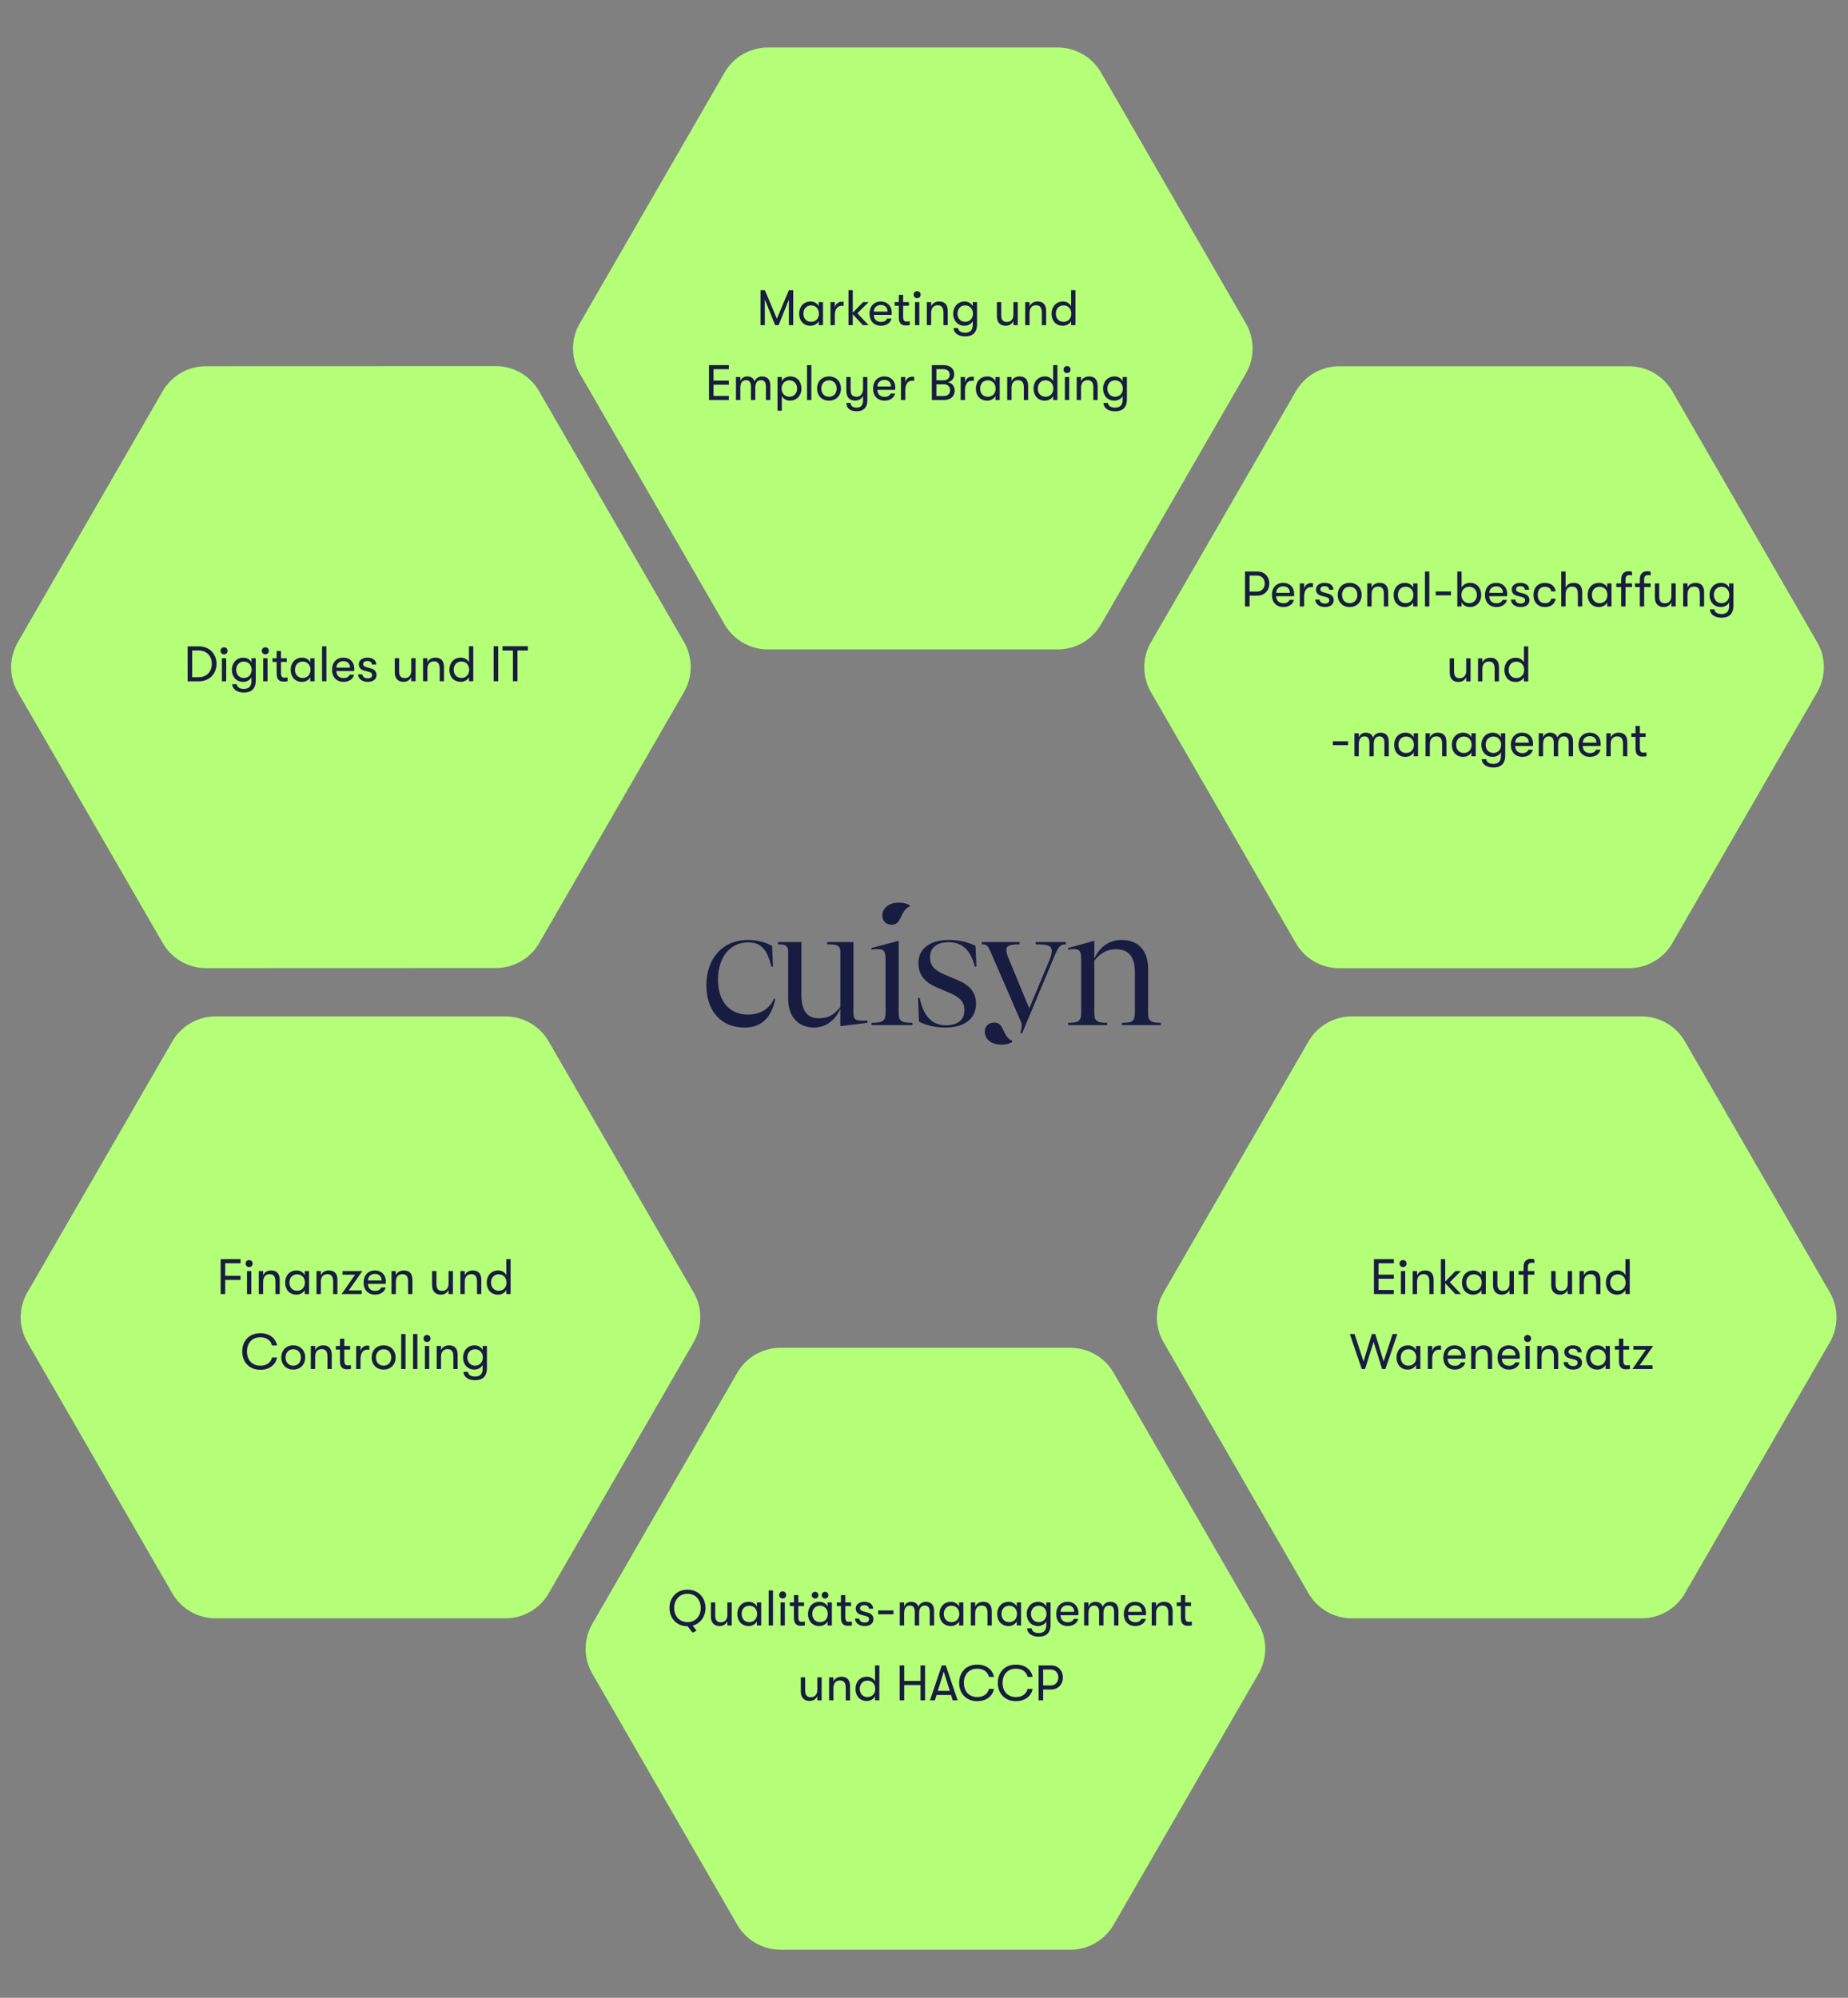
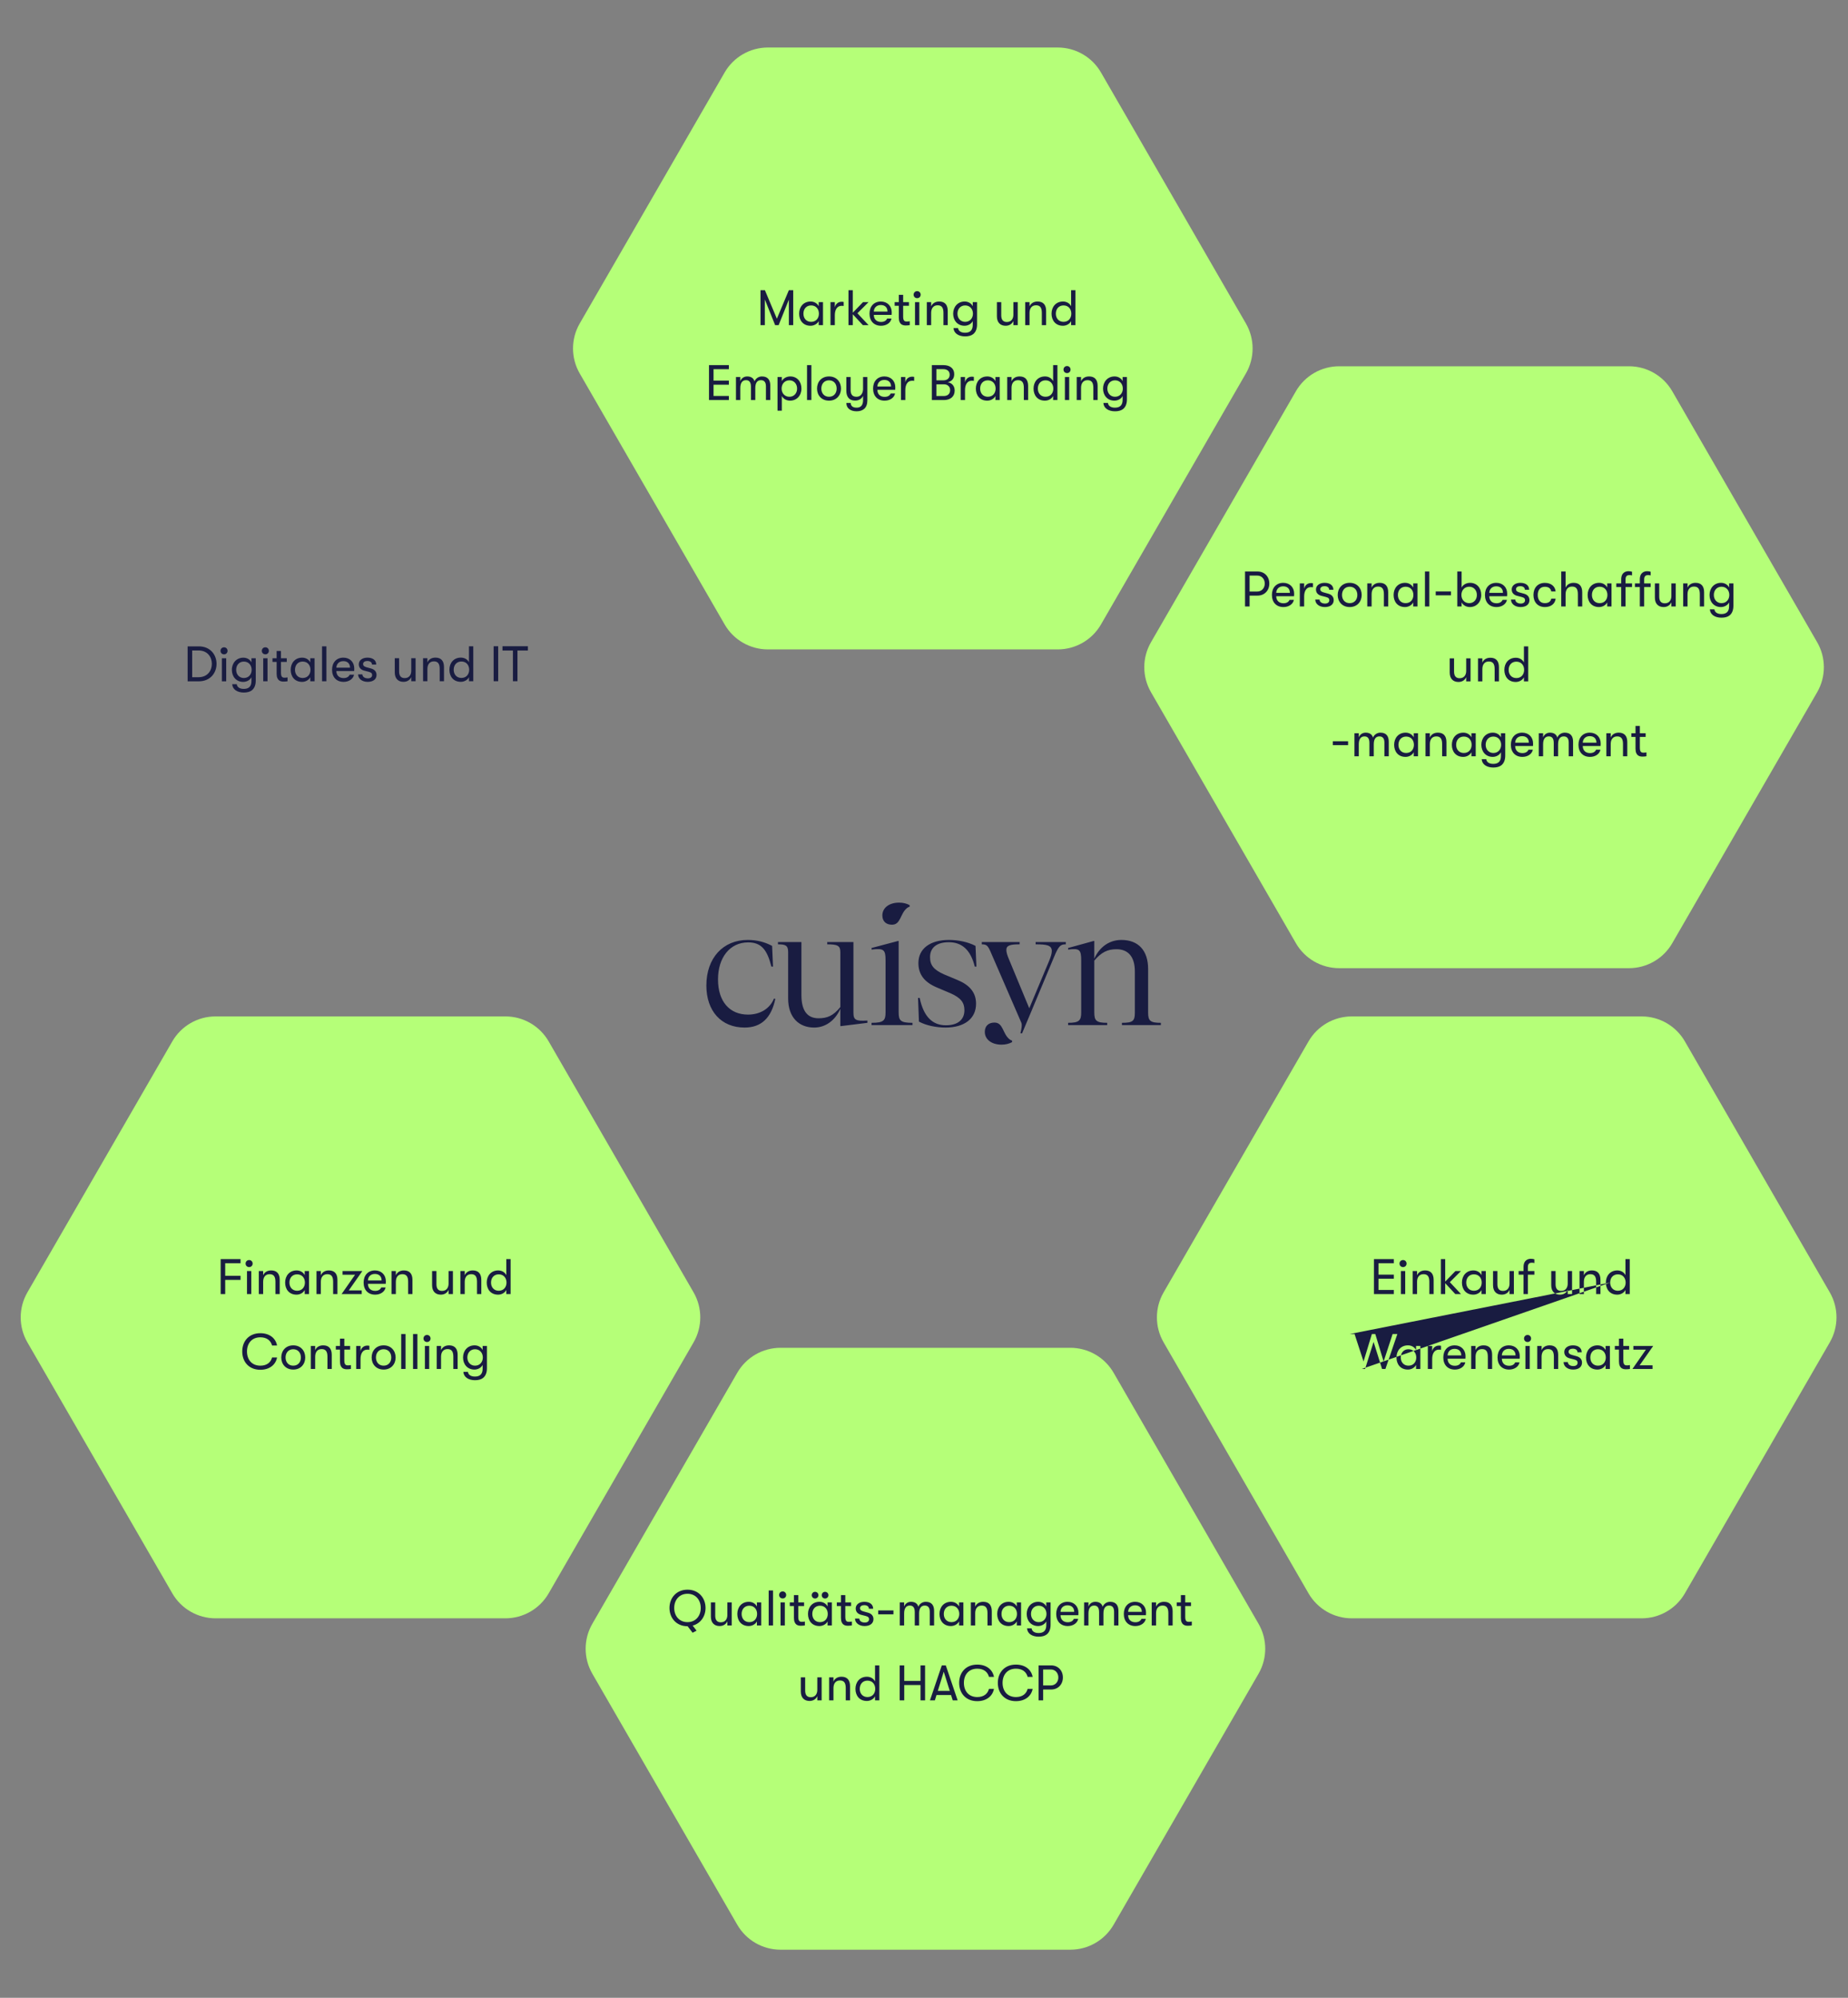
<svg xmlns="http://www.w3.org/2000/svg" width="740" height="800" viewBox="0 0 740 800" fill="none">
  <rect x="0" y="0" width="740" height="800" fill="#808080" stroke="none" />
  <path d="M652.304 146.672C659.45 146.672 666.052 150.484 669.625 156.672L727.657 257.186C731.229 263.374 731.229 270.998 727.657 277.186L669.625 377.7C666.052 383.888 659.45 387.7 652.304 387.7L536.241 387.7C529.096 387.7 522.493 383.888 518.92 377.7L460.889 277.186C457.316 270.998 457.316 263.374 460.889 257.186L518.92 156.672C522.493 150.484 529.096 146.672 536.241 146.672L652.304 146.672Z" fill="#B5FF78" />
  <path d="M498.555 242.85V228.85H503.575C506.315 228.85 508.275 230.87 508.275 233.69C508.275 236.49 506.315 238.51 503.575 238.51H500.375V242.85H498.555ZM500.375 236.87H503.475C505.195 236.87 506.455 235.53 506.455 233.69C506.455 231.83 505.195 230.49 503.475 230.49H500.375V236.87ZM513.937 243.09C511.097 243.09 509.317 241.21 509.317 238.23C509.317 235.31 511.117 233.39 513.857 233.39C516.457 233.39 518.217 235.19 518.217 237.73C518.217 238.07 518.217 238.33 518.177 238.75H511.037C511.077 240.53 512.177 241.57 513.937 241.57C515.157 241.57 515.997 241.09 516.377 240.21H518.117C517.797 241.91 516.097 243.09 513.937 243.09ZM511.037 237.41H516.517C516.517 235.79 515.517 234.79 513.837 234.79C512.157 234.79 511.117 235.85 511.037 237.41ZM520.486 242.85V233.63H522.226V235.73C522.586 234.17 523.766 233.49 524.926 233.49C525.246 233.49 525.546 233.51 525.766 233.57V235.17C525.466 235.11 525.226 235.11 524.906 235.11C523.086 235.11 522.226 236.77 522.226 238.83V242.85H520.486ZM530.5 243.09C528.24 243.09 526.68 241.79 526.68 240.09H528.4C528.4 240.99 529.24 241.69 530.6 241.69C531.62 241.69 532.3 241.19 532.3 240.37C532.3 239.75 532.02 239.33 530.92 239.05L529.04 238.57C527.68 238.19 526.96 237.31 526.96 236.03C526.96 234.47 528.4 233.39 530.4 233.39C532.6 233.39 533.94 234.45 533.94 236.17H532.24C532.24 235.29 531.54 234.73 530.34 234.73C529.38 234.73 528.68 235.19 528.68 235.95C528.68 236.53 529.02 236.95 530.02 237.23L531.92 237.75C533.28 238.13 534.06 239.03 534.06 240.31C534.06 242.07 532.68 243.09 530.5 243.09ZM540.464 243.09C537.464 243.09 535.664 240.93 535.664 238.25C535.664 235.55 537.464 233.39 540.464 233.39C543.444 233.39 545.264 235.55 545.264 238.25C545.264 240.93 543.444 243.09 540.464 243.09ZM537.384 238.25C537.384 240.09 538.524 241.53 540.464 241.53C542.404 241.53 543.524 240.09 543.524 238.25C543.524 236.39 542.404 234.95 540.464 234.95C538.524 234.95 537.384 236.39 537.384 238.25ZM547.498 242.85V233.63H549.238V235.33C549.738 234.15 550.858 233.39 552.458 233.39C554.718 233.39 555.878 234.71 555.878 237.17V242.85H554.158V237.93C554.158 235.87 553.478 234.89 551.838 234.89C550.118 234.89 549.238 236.11 549.238 237.97V242.85H547.498ZM562.607 243.09C559.667 243.09 558.047 240.97 558.047 238.25C558.047 235.53 559.787 233.39 562.647 233.39C564.107 233.39 565.307 234.13 565.887 235.27V233.63H567.607V242.85H565.887V241.23C565.307 242.37 563.987 243.09 562.607 243.09ZM559.767 238.25C559.767 240.13 560.947 241.53 562.847 241.53C564.867 241.53 565.967 240.03 565.967 238.25C565.967 236.47 564.867 234.95 562.847 234.95C560.947 234.95 559.767 236.35 559.767 238.25ZM570.603 242.85V228.85H572.343V242.85H570.603ZM574.91 238.39V236.83H581.01V238.39H574.91ZM588.673 233.39C591.313 233.39 593.133 235.37 593.133 238.25C593.133 241.07 591.233 243.09 588.573 243.09C587.153 243.09 585.873 242.37 585.273 241.23V242.85H583.553V228.85H585.273V235.27C585.873 234.11 587.193 233.39 588.673 233.39ZM585.193 238.25C585.193 240.17 586.493 241.53 588.333 241.53C590.113 241.53 591.393 240.17 591.393 238.25C591.393 236.33 590.113 234.95 588.333 234.95C586.493 234.95 585.193 236.31 585.193 238.25ZM599.249 243.09C596.409 243.09 594.629 241.21 594.629 238.23C594.629 235.31 596.429 233.39 599.169 233.39C601.769 233.39 603.529 235.19 603.529 237.73C603.529 238.07 603.529 238.33 603.489 238.75H596.349C596.389 240.53 597.489 241.57 599.249 241.57C600.469 241.57 601.309 241.09 601.689 240.21H603.429C603.109 241.91 601.409 243.09 599.249 243.09ZM596.349 237.41H601.829C601.829 235.79 600.829 234.79 599.149 234.79C597.469 234.79 596.429 235.85 596.349 237.41ZM608.879 243.09C606.619 243.09 605.059 241.79 605.059 240.09H606.779C606.779 240.99 607.619 241.69 608.979 241.69C609.999 241.69 610.679 241.19 610.679 240.37C610.679 239.75 610.399 239.33 609.299 239.05L607.419 238.57C606.059 238.19 605.339 237.31 605.339 236.03C605.339 234.47 606.779 233.39 608.779 233.39C610.979 233.39 612.319 234.45 612.319 236.17H610.619C610.619 235.29 609.919 234.73 608.719 234.73C607.759 234.73 607.059 235.19 607.059 235.95C607.059 236.53 607.399 236.95 608.399 237.23L610.299 237.75C611.659 238.13 612.439 239.03 612.439 240.31C612.439 242.07 611.059 243.09 608.879 243.09ZM618.623 243.09C615.783 243.09 614.043 241.11 614.043 238.25C614.043 235.39 615.783 233.41 618.623 233.41C621.103 233.41 622.703 234.77 622.923 236.83H621.183C620.943 235.61 620.063 234.97 618.603 234.97C616.843 234.97 615.763 236.19 615.763 238.25C615.763 240.29 616.843 241.53 618.603 241.53C620.063 241.53 620.943 240.89 621.183 239.73H622.923C622.703 241.75 621.103 243.09 618.623 243.09ZM630.134 233.39C632.414 233.39 633.574 234.71 633.574 237.17V242.85H631.834V237.93C631.834 235.87 631.174 234.89 629.514 234.89C627.794 234.89 626.914 236.11 626.914 237.97V242.85H625.174V228.85H626.914V235.33C627.414 234.15 628.534 233.39 630.134 233.39ZM640.302 243.09C637.362 243.09 635.742 240.97 635.742 238.25C635.742 235.53 637.482 233.39 640.342 233.39C641.802 233.39 643.002 234.13 643.582 235.27V233.63H645.302V242.85H643.582V241.23C643.002 242.37 641.682 243.09 640.302 243.09ZM637.462 238.25C637.462 240.13 638.642 241.53 640.542 241.53C642.562 241.53 643.662 240.03 643.662 238.25C643.662 236.47 642.562 234.95 640.542 234.95C638.642 234.95 637.462 236.35 637.462 238.25ZM649.179 232.03C649.179 229.15 651.119 228.73 652.119 228.73C652.719 228.73 653.219 228.83 653.519 228.95V230.43C653.219 230.35 652.919 230.29 652.559 230.29C651.859 230.29 650.919 230.43 650.919 231.99V233.63H653.519V235.09H650.919V242.85H649.179V235.09H647.219V233.63H649.179V232.03ZM654.679 235.09V233.63H656.639V232.03C656.639 229.15 658.579 228.73 659.579 228.73C660.179 228.73 660.679 228.83 660.979 228.95V230.43C660.679 230.35 660.379 230.29 660.019 230.29C659.319 230.29 658.379 230.43 658.379 231.99V233.63H660.979V235.09H658.379V242.85H656.639V235.09H654.679ZM666.171 243.09C664.111 243.09 662.671 241.85 662.671 239.31V233.63H664.411V238.91C664.411 240.53 665.011 241.59 666.651 241.59C668.551 241.59 669.271 240.15 669.271 238.67V233.63H671.011V242.85H669.271V241.17C668.771 242.31 667.691 243.09 666.171 243.09ZM674.002 242.85V233.63H675.742V235.33C676.242 234.15 677.362 233.39 678.962 233.39C681.222 233.39 682.382 234.71 682.382 237.17V242.85H680.662V237.93C680.662 235.87 679.982 234.89 678.342 234.89C676.622 234.89 675.742 236.11 675.742 237.97V242.85H674.002ZM692.391 233.63H694.111V242.61C694.111 244.37 693.551 245.69 692.511 246.49C691.731 247.07 690.651 247.35 689.331 247.35C688.071 247.35 686.891 247.05 686.051 246.45C685.231 245.87 684.731 245.01 684.691 244.01H686.511C686.631 245.09 687.551 245.89 689.311 245.89C691.311 245.89 692.391 244.93 692.391 242.73V241.23C691.811 242.39 690.451 243.09 689.111 243.09C686.291 243.09 684.551 240.97 684.551 238.25C684.551 235.51 686.411 233.39 689.151 233.39C690.571 233.39 691.811 234.09 692.391 235.27V233.63ZM686.271 238.25C686.271 240.13 687.531 241.53 689.351 241.53C691.291 241.53 692.471 240.05 692.471 238.25C692.471 236.43 691.291 234.95 689.351 234.95C687.511 234.95 686.271 236.35 686.271 238.25ZM584.013 273.09C581.953 273.09 580.513 271.85 580.513 269.31V263.63H582.253V268.91C582.253 270.53 582.853 271.59 584.493 271.59C586.393 271.59 587.113 270.15 587.113 268.67V263.63H588.853V272.85H587.113V271.17C586.613 272.31 585.533 273.09 584.013 273.09ZM591.844 272.85V263.63H593.584V265.33C594.084 264.15 595.204 263.39 596.804 263.39C599.064 263.39 600.224 264.71 600.224 267.17V272.85H598.504V267.93C598.504 265.87 597.824 264.89 596.184 264.89C594.464 264.89 593.584 266.11 593.584 267.97V272.85H591.844ZM610.233 258.85H611.953V272.85H610.233V271.23C609.653 272.37 608.333 273.09 606.953 273.09C604.013 273.09 602.393 270.97 602.393 268.25C602.393 265.53 604.133 263.39 606.993 263.39C608.453 263.39 609.653 264.13 610.233 265.27V258.85ZM604.113 268.25C604.113 270.13 605.293 271.53 607.193 271.53C609.213 271.53 610.313 270.03 610.313 268.25C610.313 266.47 609.213 264.95 607.193 264.95C605.293 264.95 604.113 266.35 604.113 268.25ZM533.718 298.39V296.83H539.818V298.39H533.718ZM542.361 302.85V293.63H544.101V295.31C544.441 294.31 545.381 293.39 546.861 293.39C548.481 293.39 549.461 294.15 549.801 295.37C550.201 294.27 551.341 293.39 552.781 293.39C555.261 293.39 556.101 294.99 556.101 297.01V302.85H554.361V297.35C554.361 295.61 553.601 294.89 552.361 294.89C551.001 294.89 550.101 295.81 550.101 298.05V302.85H548.361V297.49C548.361 295.49 547.501 294.89 546.381 294.89C544.961 294.89 544.101 295.89 544.101 298.05V302.85H542.361ZM562.822 303.09C559.882 303.09 558.262 300.97 558.262 298.25C558.262 295.53 560.002 293.39 562.862 293.39C564.322 293.39 565.522 294.13 566.102 295.27V293.63H567.822V302.85H566.102V301.23C565.522 302.37 564.202 303.09 562.822 303.09ZM559.982 298.25C559.982 300.13 561.162 301.53 563.062 301.53C565.082 301.53 566.182 300.03 566.182 298.25C566.182 296.47 565.082 294.95 563.062 294.95C561.162 294.95 559.982 296.35 559.982 298.25ZM570.818 302.85V293.63H572.558V295.33C573.058 294.15 574.178 293.39 575.778 293.39C578.038 293.39 579.198 294.71 579.198 297.17V302.85H577.478V297.93C577.478 295.87 576.798 294.89 575.158 294.89C573.438 294.89 572.558 296.11 572.558 297.97V302.85H570.818ZM585.927 303.09C582.987 303.09 581.367 300.97 581.367 298.25C581.367 295.53 583.107 293.39 585.967 293.39C587.427 293.39 588.627 294.13 589.207 295.27V293.63H590.927V302.85H589.207V301.23C588.627 302.37 587.307 303.09 585.927 303.09ZM583.087 298.25C583.087 300.13 584.267 301.53 586.167 301.53C588.187 301.53 589.287 300.03 589.287 298.25C589.287 296.47 588.187 294.95 586.167 294.95C584.267 294.95 583.087 296.35 583.087 298.25ZM601.024 293.63H602.744V302.61C602.744 304.37 602.184 305.69 601.144 306.49C600.364 307.07 599.284 307.35 597.964 307.35C596.704 307.35 595.524 307.05 594.684 306.45C593.864 305.87 593.364 305.01 593.324 304.01H595.144C595.264 305.09 596.184 305.89 597.944 305.89C599.944 305.89 601.024 304.93 601.024 302.73V301.23C600.444 302.39 599.084 303.09 597.744 303.09C594.924 303.09 593.184 300.97 593.184 298.25C593.184 295.51 595.044 293.39 597.784 293.39C599.204 293.39 600.444 294.09 601.024 295.27V293.63ZM594.904 298.25C594.904 300.13 596.164 301.53 597.984 301.53C599.924 301.53 601.104 300.05 601.104 298.25C601.104 296.43 599.924 294.95 597.984 294.95C596.144 294.95 594.904 296.35 594.904 298.25ZM609.62 303.09C606.78 303.09 605 301.21 605 298.23C605 295.31 606.8 293.39 609.54 293.39C612.14 293.39 613.9 295.19 613.9 297.73C613.9 298.07 613.9 298.33 613.86 298.75H606.72C606.76 300.53 607.86 301.57 609.62 301.57C610.84 301.57 611.68 301.09 612.06 300.21H613.8C613.48 301.91 611.78 303.09 609.62 303.09ZM606.72 297.41H612.2C612.2 295.79 611.2 294.79 609.52 294.79C607.84 294.79 606.8 295.85 606.72 297.41ZM616.17 302.85V293.63H617.91V295.31C618.25 294.31 619.19 293.39 620.67 293.39C622.29 293.39 623.27 294.15 623.61 295.37C624.01 294.27 625.15 293.39 626.59 293.39C629.07 293.39 629.91 294.99 629.91 297.01V302.85H628.17V297.35C628.17 295.61 627.41 294.89 626.17 294.89C624.81 294.89 623.91 295.81 623.91 298.05V302.85H622.17V297.49C622.17 295.49 621.31 294.89 620.19 294.89C618.77 294.89 617.91 295.89 617.91 298.05V302.85H616.17ZM636.69 303.09C633.85 303.09 632.07 301.21 632.07 298.23C632.07 295.31 633.87 293.39 636.61 293.39C639.21 293.39 640.97 295.19 640.97 297.73C640.97 298.07 640.97 298.33 640.93 298.75H633.79C633.83 300.53 634.93 301.57 636.69 301.57C637.91 301.57 638.75 301.09 639.13 300.21H640.87C640.55 301.91 638.85 303.09 636.69 303.09ZM633.79 297.41H639.27C639.27 295.79 638.27 294.79 636.59 294.79C634.91 294.79 633.87 295.85 633.79 297.41ZM643.24 302.85V293.63H644.98V295.33C645.48 294.15 646.6 293.39 648.2 293.39C650.46 293.39 651.62 294.71 651.62 297.17V302.85H649.9V297.93C649.9 295.87 649.22 294.89 647.58 294.89C645.86 294.89 644.98 296.11 644.98 297.97V302.85H643.24ZM657.735 302.97C656.655 302.97 654.915 302.77 654.915 299.79V295.09H653.255V293.63H654.915V290.71H656.655V293.63H658.975V295.09H656.655V299.41C656.655 301.17 657.255 301.41 658.135 301.41C658.475 301.41 659.035 301.35 659.295 301.29V302.83C658.955 302.91 658.335 302.97 657.735 302.97Z" fill="#191C41" />
  <path d="M202.383 407.019C209.528 407.019 216.13 410.831 219.703 417.019L277.735 517.533C281.307 523.721 281.307 531.345 277.735 537.533L219.703 638.047C216.13 644.235 209.528 648.047 202.383 648.047L86.319 648.047C79.174 648.047 72.571 644.235 68.998 638.047L10.967 537.533C7.394 531.345 7.394 523.721 10.967 517.533L68.998 417.019C72.571 410.831 79.174 407.019 86.319 407.019L202.383 407.019Z" fill="#B5FF78" />
  <path d="M88.36 518.197V504.197H96.32V505.837H90.18V510.897H96.32V512.537H90.18V518.197H88.36ZM98.904 518.197V508.977H100.624V518.197H98.904ZM98.344 505.997C98.344 505.217 98.924 504.577 99.764 504.577C100.584 504.577 101.164 505.217 101.164 505.997C101.164 506.777 100.584 507.397 99.764 507.397C98.924 507.397 98.344 506.777 98.344 505.997ZM103.631 518.197V508.977H105.371V510.677C105.871 509.497 106.991 508.737 108.591 508.737C110.851 508.737 112.011 510.057 112.011 512.517V518.197H110.291V513.277C110.291 511.217 109.611 510.237 107.971 510.237C106.251 510.237 105.371 511.457 105.371 513.317V518.197H103.631ZM118.74 518.437C115.8 518.437 114.18 516.317 114.18 513.597C114.18 510.877 115.92 508.737 118.78 508.737C120.24 508.737 121.44 509.477 122.02 510.617V508.977H123.74V518.197H122.02V516.577C121.44 517.717 120.12 518.437 118.74 518.437ZM115.9 513.597C115.9 515.477 117.08 516.877 118.98 516.877C121 516.877 122.1 515.377 122.1 513.597C122.1 511.817 121 510.297 118.98 510.297C117.08 510.297 115.9 511.697 115.9 513.597ZM126.736 518.197V508.977H128.476V510.677C128.976 509.497 130.096 508.737 131.696 508.737C133.956 508.737 135.116 510.057 135.116 512.517V518.197H133.396V513.277C133.396 511.217 132.716 510.237 131.076 510.237C129.356 510.237 128.476 511.457 128.476 513.317V518.197H126.736ZM136.785 518.197L142.185 510.457H137.165V508.977H145.105L139.665 516.737H144.845V518.197H136.785ZM150.226 518.437C147.386 518.437 145.606 516.557 145.606 513.577C145.606 510.657 147.406 508.737 150.146 508.737C152.746 508.737 154.506 510.537 154.506 513.077C154.506 513.417 154.506 513.677 154.466 514.097H147.326C147.366 515.877 148.466 516.917 150.226 516.917C151.446 516.917 152.286 516.437 152.666 515.557H154.406C154.086 517.257 152.386 518.437 150.226 518.437ZM147.326 512.757H152.806C152.806 511.137 151.806 510.137 150.126 510.137C148.446 510.137 147.406 511.197 147.326 512.757ZM156.775 518.197V508.977H158.515V510.677C159.015 509.497 160.135 508.737 161.735 508.737C163.995 508.737 165.155 510.057 165.155 512.517V518.197H163.435V513.277C163.435 511.217 162.755 510.237 161.115 510.237C159.395 510.237 158.515 511.457 158.515 513.317V518.197H156.775ZM176.523 518.437C174.463 518.437 173.023 517.197 173.023 514.657V508.977H174.763V514.257C174.763 515.877 175.363 516.937 177.003 516.937C178.903 516.937 179.623 515.497 179.623 514.017V508.977H181.363V518.197H179.623V516.517C179.123 517.657 178.043 518.437 176.523 518.437ZM184.353 518.197V508.977H186.093V510.677C186.593 509.497 187.713 508.737 189.313 508.737C191.573 508.737 192.733 510.057 192.733 512.517V518.197H191.013V513.277C191.013 511.217 190.333 510.237 188.693 510.237C186.973 510.237 186.093 511.457 186.093 513.317V518.197H184.353ZM202.742 504.197H204.462V518.197H202.742V516.577C202.162 517.717 200.842 518.437 199.462 518.437C196.522 518.437 194.902 516.317 194.902 513.597C194.902 510.877 196.642 508.737 199.502 508.737C200.962 508.737 202.162 509.477 202.742 510.617V504.197ZM196.622 513.597C196.622 515.477 197.802 516.877 199.702 516.877C201.722 516.877 202.822 515.377 202.822 513.597C202.822 511.817 201.722 510.297 199.702 510.297C197.802 510.297 196.622 511.697 196.622 513.597ZM104.242 548.517C99.702 548.517 97.002 545.357 97.002 541.197C97.002 537.037 99.702 533.877 104.242 533.877C108.022 533.877 110.422 535.977 110.942 538.797H108.942C108.422 536.817 106.842 535.517 104.262 535.517C100.862 535.517 98.902 537.897 98.902 541.197C98.902 544.497 100.862 546.877 104.262 546.877C106.842 546.877 108.422 545.577 108.942 543.597H110.942C110.422 546.417 108.022 548.517 104.242 548.517ZM117.427 548.437C114.427 548.437 112.627 546.277 112.627 543.597C112.627 540.897 114.427 538.737 117.427 538.737C120.407 538.737 122.227 540.897 122.227 543.597C122.227 546.277 120.407 548.437 117.427 548.437ZM114.347 543.597C114.347 545.437 115.487 546.877 117.427 546.877C119.367 546.877 120.487 545.437 120.487 543.597C120.487 541.737 119.367 540.297 117.427 540.297C115.487 540.297 114.347 541.737 114.347 543.597ZM124.461 548.197V538.977H126.201V540.677C126.701 539.497 127.821 538.737 129.421 538.737C131.681 538.737 132.841 540.057 132.841 542.517V548.197H131.121V543.277C131.121 541.217 130.441 540.237 128.801 540.237C127.081 540.237 126.201 541.457 126.201 543.317V548.197H124.461ZM138.956 548.317C137.876 548.317 136.136 548.117 136.136 545.137V540.437H134.476V538.977H136.136V536.057H137.876V538.977H140.196V540.437H137.876V544.757C137.876 546.517 138.476 546.757 139.356 546.757C139.696 546.757 140.256 546.697 140.516 546.637V548.177C140.176 548.257 139.556 548.317 138.956 548.317ZM142.625 548.197V538.977H144.365V541.077C144.725 539.517 145.905 538.837 147.065 538.837C147.385 538.837 147.685 538.857 147.905 538.917V540.517C147.605 540.457 147.365 540.457 147.045 540.457C145.225 540.457 144.365 542.117 144.365 544.177V548.197H142.625ZM153.618 548.437C150.618 548.437 148.818 546.277 148.818 543.597C148.818 540.897 150.618 538.737 153.618 538.737C156.598 538.737 158.418 540.897 158.418 543.597C158.418 546.277 156.598 548.437 153.618 548.437ZM150.538 543.597C150.538 545.437 151.678 546.877 153.618 546.877C155.558 546.877 156.678 545.437 156.678 543.597C156.678 541.737 155.558 540.297 153.618 540.297C151.678 540.297 150.538 541.737 150.538 543.597ZM160.652 548.197V534.197H162.392V548.197H160.652ZM165.398 548.197V534.197H167.138V548.197H165.398ZM170.144 548.197V538.977H171.864V548.197H170.144ZM169.584 535.997C169.584 535.217 170.164 534.577 171.004 534.577C171.824 534.577 172.404 535.217 172.404 535.997C172.404 536.777 171.824 537.397 171.004 537.397C170.164 537.397 169.584 536.777 169.584 535.997ZM174.871 548.197V538.977H176.611V540.677C177.111 539.497 178.231 538.737 179.831 538.737C182.091 538.737 183.251 540.057 183.251 542.517V548.197H181.531V543.277C181.531 541.217 180.851 540.237 179.211 540.237C177.491 540.237 176.611 541.457 176.611 543.317V548.197H174.871ZM193.26 538.977H194.98V547.957C194.98 549.717 194.42 551.037 193.38 551.837C192.6 552.417 191.52 552.697 190.2 552.697C188.94 552.697 187.76 552.397 186.92 551.797C186.1 551.217 185.6 550.357 185.56 549.357H187.38C187.5 550.437 188.42 551.237 190.18 551.237C192.18 551.237 193.26 550.277 193.26 548.077V546.577C192.68 547.737 191.32 548.437 189.98 548.437C187.16 548.437 185.42 546.317 185.42 543.597C185.42 540.857 187.28 538.737 190.02 538.737C191.44 538.737 192.68 539.437 193.26 540.617V538.977ZM187.14 543.597C187.14 545.477 188.4 546.877 190.22 546.877C192.16 546.877 193.34 545.397 193.34 543.597C193.34 541.777 192.16 540.297 190.22 540.297C188.38 540.297 187.14 541.697 187.14 543.597Z" fill="#191C41" />
  <path d="M657.36 407.019C664.505 407.019 671.108 410.831 674.681 417.019L732.712 517.533C736.285 523.721 736.285 531.345 732.712 537.533L674.681 638.047C671.108 644.235 664.505 648.047 657.36 648.047L541.296 648.047C534.151 648.047 527.549 644.235 523.976 638.047L465.944 537.533C462.372 531.345 462.372 523.721 465.944 517.533L523.976 417.019C527.549 410.831 534.151 407.019 541.296 407.019L657.36 407.019Z" fill="#B5FF78" />
-   <path d="M550.173 518.197V504.197H558.133V505.837H551.993V510.417H558.133V512.057H551.993V516.557H558.133V518.197H550.173ZM560.972 518.197V508.977H562.692V518.197H560.972ZM560.412 505.997C560.412 505.217 560.992 504.577 561.832 504.577C562.652 504.577 563.232 505.217 563.232 505.997C563.232 506.777 562.652 507.397 561.832 507.397C560.992 507.397 560.412 506.777 560.412 505.997ZM565.698 518.197V508.977H567.438V510.677C567.938 509.497 569.058 508.737 570.658 508.737C572.918 508.737 574.078 510.057 574.078 512.517V518.197H572.358V513.277C572.358 511.217 571.678 510.237 570.038 510.237C568.318 510.237 567.438 511.457 567.438 513.317V518.197H565.698ZM582.747 518.197L578.707 513.837V518.197H576.987V504.197H578.707V513.217L582.807 508.977H585.027L580.567 513.437L585.027 518.197H582.747ZM589.967 518.437C587.027 518.437 585.407 516.317 585.407 513.597C585.407 510.877 587.147 508.737 590.007 508.737C591.467 508.737 592.667 509.477 593.247 510.617V508.977H594.967V518.197H593.247V516.577C592.667 517.717 591.347 518.437 589.967 518.437ZM587.127 513.597C587.127 515.477 588.307 516.877 590.207 516.877C592.227 516.877 593.327 515.377 593.327 513.597C593.327 511.817 592.227 510.297 590.207 510.297C588.307 510.297 587.127 511.697 587.127 513.597ZM601.364 518.437C599.304 518.437 597.864 517.197 597.864 514.657V508.977H599.604V514.257C599.604 515.877 600.204 516.937 601.844 516.937C603.744 516.937 604.464 515.497 604.464 514.017V508.977H606.204V518.197H604.464V516.517C603.964 517.657 602.884 518.437 601.364 518.437ZM610.074 507.377C610.074 504.497 612.014 504.077 613.014 504.077C613.614 504.077 614.114 504.177 614.414 504.297V505.777C614.114 505.697 613.814 505.637 613.454 505.637C612.754 505.637 611.814 505.777 611.814 507.337V508.977H614.414V510.437H611.814V518.197H610.074V510.437H608.114V508.977H610.074V507.377ZM624.665 518.437C622.605 518.437 621.165 517.197 621.165 514.657V508.977H622.905V514.257C622.905 515.877 623.505 516.937 625.145 516.937C627.045 516.937 627.765 515.497 627.765 514.017V508.977H629.505V518.197H627.765V516.517C627.265 517.657 626.185 518.437 624.665 518.437ZM632.495 518.197V508.977H634.235V510.677C634.735 509.497 635.855 508.737 637.455 508.737C639.715 508.737 640.875 510.057 640.875 512.517V518.197H639.155V513.277C639.155 511.217 638.475 510.237 636.835 510.237C635.115 510.237 634.235 511.457 634.235 513.317V518.197H632.495ZM650.884 504.197H652.604V518.197H650.884V516.577C650.304 517.717 648.984 518.437 647.604 518.437C644.664 518.437 643.044 516.317 643.044 513.597C643.044 510.877 644.784 508.737 647.644 508.737C649.104 508.737 650.304 509.477 650.884 510.617V504.197ZM644.764 513.597C644.764 515.477 645.944 516.877 647.844 516.877C649.864 516.877 650.964 515.377 650.964 513.597C650.964 511.817 649.864 510.297 647.844 510.297C645.944 510.297 644.764 511.697 644.764 513.597ZM545.288 548.197L540.508 534.197H542.408L546.008 545.197L549.348 534.197H550.708L554.048 545.197L557.648 534.197H559.548L554.768 548.197H553.428L550.028 537.357L546.628 548.197H545.288ZM563.756 548.437C560.816 548.437 559.196 546.317 559.196 543.597C559.196 540.877 560.936 538.737 563.796 538.737C565.256 538.737 566.456 539.477 567.036 540.617V538.977H568.756V548.197H567.036V546.577C566.456 547.717 565.136 548.437 563.756 548.437ZM560.916 543.597C560.916 545.477 562.096 546.877 563.996 546.877C566.016 546.877 567.116 545.377 567.116 543.597C567.116 541.817 566.016 540.297 563.996 540.297C562.096 540.297 560.916 541.697 560.916 543.597ZM571.753 548.197V538.977H573.493V541.077C573.853 539.517 575.033 538.837 576.193 538.837C576.513 538.837 576.813 538.857 577.033 538.917V540.517C576.733 540.457 576.493 540.457 576.173 540.457C574.353 540.457 573.493 542.117 573.493 544.177V548.197H571.753ZM582.566 548.437C579.726 548.437 577.946 546.557 577.946 543.577C577.946 540.657 579.746 538.737 582.486 538.737C585.086 538.737 586.846 540.537 586.846 543.077C586.846 543.417 586.846 543.677 586.806 544.097H579.666C579.706 545.877 580.806 546.917 582.566 546.917C583.786 546.917 584.626 546.437 585.006 545.557H586.746C586.426 547.257 584.726 548.437 582.566 548.437ZM579.666 542.757H585.146C585.146 541.137 584.146 540.137 582.466 540.137C580.786 540.137 579.746 541.197 579.666 542.757ZM589.116 548.197V538.977H590.856V540.677C591.356 539.497 592.476 538.737 594.076 538.737C596.336 538.737 597.496 540.057 597.496 542.517V548.197H595.776V543.277C595.776 541.217 595.096 540.237 593.456 540.237C591.736 540.237 590.856 541.457 590.856 543.317V548.197H589.116ZM604.285 548.437C601.445 548.437 599.665 546.557 599.665 543.577C599.665 540.657 601.465 538.737 604.205 538.737C606.805 538.737 608.565 540.537 608.565 543.077C608.565 543.417 608.565 543.677 608.525 544.097H601.385C601.425 545.877 602.525 546.917 604.285 546.917C605.505 546.917 606.345 546.437 606.725 545.557H608.465C608.145 547.257 606.445 548.437 604.285 548.437ZM601.385 542.757H606.865C606.865 541.137 605.865 540.137 604.185 540.137C602.505 540.137 601.465 541.197 601.385 542.757ZM610.835 548.197V538.977H612.555V548.197H610.835ZM610.275 535.997C610.275 535.217 610.855 534.577 611.695 534.577C612.515 534.577 613.095 535.217 613.095 535.997C613.095 536.777 612.515 537.397 611.695 537.397C610.855 537.397 610.275 536.777 610.275 535.997ZM615.561 548.197V538.977H617.301V540.677C617.801 539.497 618.921 538.737 620.521 538.737C622.781 538.737 623.941 540.057 623.941 542.517V548.197H622.221V543.277C622.221 541.217 621.541 540.237 619.901 540.237C618.181 540.237 617.301 541.457 617.301 543.317V548.197H615.561ZM629.93 548.437C627.67 548.437 626.11 547.137 626.11 545.437H627.83C627.83 546.337 628.67 547.037 630.03 547.037C631.05 547.037 631.73 546.537 631.73 545.717C631.73 545.097 631.45 544.677 630.35 544.397L628.47 543.917C627.11 543.537 626.39 542.657 626.39 541.377C626.39 539.817 627.83 538.737 629.83 538.737C632.03 538.737 633.37 539.797 633.37 541.517H631.67C631.67 540.637 630.97 540.077 629.77 540.077C628.81 540.077 628.11 540.537 628.11 541.297C628.11 541.877 628.45 542.297 629.45 542.577L631.35 543.097C632.71 543.477 633.49 544.377 633.49 545.657C633.49 547.417 632.11 548.437 629.93 548.437ZM639.655 548.437C636.715 548.437 635.095 546.317 635.095 543.597C635.095 540.877 636.835 538.737 639.695 538.737C641.155 538.737 642.355 539.477 642.935 540.617V538.977H644.655V548.197H642.935V546.577C642.355 547.717 641.035 548.437 639.655 548.437ZM636.815 543.597C636.815 545.477 637.995 546.877 639.895 546.877C641.915 546.877 643.015 545.377 643.015 543.597C643.015 541.817 641.915 540.297 639.895 540.297C637.995 540.297 636.815 541.697 636.815 543.597ZM651.111 548.317C650.031 548.317 648.291 548.117 648.291 545.137V540.437H646.631V538.977H648.291V536.057H650.031V538.977H652.351V540.437H650.031V544.757C650.031 546.517 650.631 546.757 651.511 546.757C651.851 546.757 652.411 546.697 652.671 546.637V548.177C652.331 548.257 651.711 548.317 651.111 548.317ZM653.677 548.197L659.077 540.457H654.057V538.977H661.997L656.557 546.737H661.737V548.197H653.677Z" fill="#191C41" />
+   <path d="M550.173 518.197V504.197H558.133V505.837H551.993V510.417H558.133V512.057H551.993V516.557H558.133V518.197H550.173ZM560.972 518.197V508.977H562.692V518.197H560.972ZM560.412 505.997C560.412 505.217 560.992 504.577 561.832 504.577C562.652 504.577 563.232 505.217 563.232 505.997C563.232 506.777 562.652 507.397 561.832 507.397C560.992 507.397 560.412 506.777 560.412 505.997ZM565.698 518.197V508.977H567.438V510.677C567.938 509.497 569.058 508.737 570.658 508.737C572.918 508.737 574.078 510.057 574.078 512.517V518.197H572.358V513.277C572.358 511.217 571.678 510.237 570.038 510.237C568.318 510.237 567.438 511.457 567.438 513.317V518.197H565.698ZM582.747 518.197L578.707 513.837V518.197H576.987V504.197H578.707V513.217L582.807 508.977H585.027L580.567 513.437L585.027 518.197H582.747ZM589.967 518.437C587.027 518.437 585.407 516.317 585.407 513.597C585.407 510.877 587.147 508.737 590.007 508.737C591.467 508.737 592.667 509.477 593.247 510.617V508.977H594.967V518.197H593.247V516.577C592.667 517.717 591.347 518.437 589.967 518.437ZM587.127 513.597C587.127 515.477 588.307 516.877 590.207 516.877C592.227 516.877 593.327 515.377 593.327 513.597C593.327 511.817 592.227 510.297 590.207 510.297C588.307 510.297 587.127 511.697 587.127 513.597ZM601.364 518.437C599.304 518.437 597.864 517.197 597.864 514.657V508.977H599.604V514.257C599.604 515.877 600.204 516.937 601.844 516.937C603.744 516.937 604.464 515.497 604.464 514.017V508.977H606.204V518.197H604.464V516.517C603.964 517.657 602.884 518.437 601.364 518.437ZM610.074 507.377C610.074 504.497 612.014 504.077 613.014 504.077C613.614 504.077 614.114 504.177 614.414 504.297V505.777C614.114 505.697 613.814 505.637 613.454 505.637C612.754 505.637 611.814 505.777 611.814 507.337V508.977H614.414V510.437H611.814V518.197H610.074V510.437H608.114V508.977H610.074V507.377ZM624.665 518.437C622.605 518.437 621.165 517.197 621.165 514.657V508.977H622.905V514.257C622.905 515.877 623.505 516.937 625.145 516.937C627.045 516.937 627.765 515.497 627.765 514.017V508.977H629.505V518.197H627.765V516.517C627.265 517.657 626.185 518.437 624.665 518.437ZM632.495 518.197V508.977H634.235V510.677C634.735 509.497 635.855 508.737 637.455 508.737C639.715 508.737 640.875 510.057 640.875 512.517V518.197H639.155V513.277C639.155 511.217 638.475 510.237 636.835 510.237C635.115 510.237 634.235 511.457 634.235 513.317V518.197H632.495ZM650.884 504.197H652.604V518.197H650.884V516.577C650.304 517.717 648.984 518.437 647.604 518.437C644.664 518.437 643.044 516.317 643.044 513.597C643.044 510.877 644.784 508.737 647.644 508.737C649.104 508.737 650.304 509.477 650.884 510.617V504.197ZM644.764 513.597C644.764 515.477 645.944 516.877 647.844 516.877C649.864 516.877 650.964 515.377 650.964 513.597C650.964 511.817 649.864 510.297 647.844 510.297C645.944 510.297 644.764 511.697 644.764 513.597ZL540.508 534.197H542.408L546.008 545.197L549.348 534.197H550.708L554.048 545.197L557.648 534.197H559.548L554.768 548.197H553.428L550.028 537.357L546.628 548.197H545.288ZM563.756 548.437C560.816 548.437 559.196 546.317 559.196 543.597C559.196 540.877 560.936 538.737 563.796 538.737C565.256 538.737 566.456 539.477 567.036 540.617V538.977H568.756V548.197H567.036V546.577C566.456 547.717 565.136 548.437 563.756 548.437ZM560.916 543.597C560.916 545.477 562.096 546.877 563.996 546.877C566.016 546.877 567.116 545.377 567.116 543.597C567.116 541.817 566.016 540.297 563.996 540.297C562.096 540.297 560.916 541.697 560.916 543.597ZM571.753 548.197V538.977H573.493V541.077C573.853 539.517 575.033 538.837 576.193 538.837C576.513 538.837 576.813 538.857 577.033 538.917V540.517C576.733 540.457 576.493 540.457 576.173 540.457C574.353 540.457 573.493 542.117 573.493 544.177V548.197H571.753ZM582.566 548.437C579.726 548.437 577.946 546.557 577.946 543.577C577.946 540.657 579.746 538.737 582.486 538.737C585.086 538.737 586.846 540.537 586.846 543.077C586.846 543.417 586.846 543.677 586.806 544.097H579.666C579.706 545.877 580.806 546.917 582.566 546.917C583.786 546.917 584.626 546.437 585.006 545.557H586.746C586.426 547.257 584.726 548.437 582.566 548.437ZM579.666 542.757H585.146C585.146 541.137 584.146 540.137 582.466 540.137C580.786 540.137 579.746 541.197 579.666 542.757ZM589.116 548.197V538.977H590.856V540.677C591.356 539.497 592.476 538.737 594.076 538.737C596.336 538.737 597.496 540.057 597.496 542.517V548.197H595.776V543.277C595.776 541.217 595.096 540.237 593.456 540.237C591.736 540.237 590.856 541.457 590.856 543.317V548.197H589.116ZM604.285 548.437C601.445 548.437 599.665 546.557 599.665 543.577C599.665 540.657 601.465 538.737 604.205 538.737C606.805 538.737 608.565 540.537 608.565 543.077C608.565 543.417 608.565 543.677 608.525 544.097H601.385C601.425 545.877 602.525 546.917 604.285 546.917C605.505 546.917 606.345 546.437 606.725 545.557H608.465C608.145 547.257 606.445 548.437 604.285 548.437ZM601.385 542.757H606.865C606.865 541.137 605.865 540.137 604.185 540.137C602.505 540.137 601.465 541.197 601.385 542.757ZM610.835 548.197V538.977H612.555V548.197H610.835ZM610.275 535.997C610.275 535.217 610.855 534.577 611.695 534.577C612.515 534.577 613.095 535.217 613.095 535.997C613.095 536.777 612.515 537.397 611.695 537.397C610.855 537.397 610.275 536.777 610.275 535.997ZM615.561 548.197V538.977H617.301V540.677C617.801 539.497 618.921 538.737 620.521 538.737C622.781 538.737 623.941 540.057 623.941 542.517V548.197H622.221V543.277C622.221 541.217 621.541 540.237 619.901 540.237C618.181 540.237 617.301 541.457 617.301 543.317V548.197H615.561ZM629.93 548.437C627.67 548.437 626.11 547.137 626.11 545.437H627.83C627.83 546.337 628.67 547.037 630.03 547.037C631.05 547.037 631.73 546.537 631.73 545.717C631.73 545.097 631.45 544.677 630.35 544.397L628.47 543.917C627.11 543.537 626.39 542.657 626.39 541.377C626.39 539.817 627.83 538.737 629.83 538.737C632.03 538.737 633.37 539.797 633.37 541.517H631.67C631.67 540.637 630.97 540.077 629.77 540.077C628.81 540.077 628.11 540.537 628.11 541.297C628.11 541.877 628.45 542.297 629.45 542.577L631.35 543.097C632.71 543.477 633.49 544.377 633.49 545.657C633.49 547.417 632.11 548.437 629.93 548.437ZM639.655 548.437C636.715 548.437 635.095 546.317 635.095 543.597C635.095 540.877 636.835 538.737 639.695 538.737C641.155 538.737 642.355 539.477 642.935 540.617V538.977H644.655V548.197H642.935V546.577C642.355 547.717 641.035 548.437 639.655 548.437ZM636.815 543.597C636.815 545.477 637.995 546.877 639.895 546.877C641.915 546.877 643.015 545.377 643.015 543.597C643.015 541.817 641.915 540.297 639.895 540.297C637.995 540.297 636.815 541.697 636.815 543.597ZM651.111 548.317C650.031 548.317 648.291 548.117 648.291 545.137V540.437H646.631V538.977H648.291V536.057H650.031V538.977H652.351V540.437H650.031V544.757C650.031 546.517 650.631 546.757 651.511 546.757C651.851 546.757 652.411 546.697 652.671 546.637V548.177C652.331 548.257 651.711 548.317 651.111 548.317ZM653.677 548.197L659.077 540.457H654.057V538.977H661.997L656.557 546.737H661.737V548.197H653.677Z" fill="#191C41" />
  <path d="M423.552 19.026C430.697 19.026 437.3 22.838 440.872 29.026L498.904 129.54C502.477 135.728 502.477 143.352 498.904 149.54L440.872 250.054C437.3 256.242 430.697 260.054 423.552 260.054L307.488 260.054C300.343 260.054 293.741 256.242 290.168 250.054L232.136 149.54C228.563 143.352 228.563 135.728 232.136 129.54L290.168 29.026C293.741 22.838 300.343 19.026 307.488 19.026L423.552 19.026Z" fill="#B5FF78" />
  <path d="M304.529 130.204V116.204H306.289L311.089 127.624L315.889 116.204H317.629V130.204H315.889V119.984L311.789 130.204H310.389L306.269 119.924V130.204H304.529ZM324.558 130.444C321.618 130.444 319.998 128.324 319.998 125.604C319.998 122.884 321.738 120.744 324.598 120.744C326.058 120.744 327.258 121.484 327.838 122.624V120.984H329.558V130.204H327.838V128.584C327.258 129.724 325.938 130.444 324.558 130.444ZM321.718 125.604C321.718 127.484 322.898 128.884 324.798 128.884C326.818 128.884 327.918 127.384 327.918 125.604C327.918 123.824 326.818 122.304 324.798 122.304C322.898 122.304 321.718 123.704 321.718 125.604ZM332.554 130.204V120.984H334.294V123.084C334.654 121.524 335.834 120.844 336.994 120.844C337.314 120.844 337.614 120.864 337.834 120.924V122.524C337.534 122.464 337.294 122.464 336.974 122.464C335.154 122.464 334.294 124.124 334.294 126.184V130.204H332.554ZM345.521 130.204L341.481 125.844V130.204H339.761V116.204H341.481V125.224L345.581 120.984H347.801L343.341 125.444L347.801 130.204H345.521ZM352.801 130.444C349.961 130.444 348.181 128.564 348.181 125.584C348.181 122.664 349.981 120.744 352.721 120.744C355.321 120.744 357.081 122.544 357.081 125.084C357.081 125.424 357.081 125.684 357.041 126.104H349.901C349.941 127.884 351.041 128.924 352.801 128.924C354.021 128.924 354.861 128.444 355.241 127.564H356.981C356.661 129.264 354.961 130.444 352.801 130.444ZM349.901 124.764H355.381C355.381 123.144 354.381 122.144 352.701 122.144C351.021 122.144 349.981 123.204 349.901 124.764ZM362.733 130.324C361.653 130.324 359.913 130.124 359.913 127.144V122.444H358.253V120.984H359.913V118.064H361.653V120.984H363.973V122.444H361.653V126.764C361.653 128.524 362.253 128.764 363.133 128.764C363.473 128.764 364.033 128.704 364.293 128.644V130.184C363.953 130.264 363.333 130.324 362.733 130.324ZM366.402 130.204V120.984H368.122V130.204H366.402ZM365.842 118.004C365.842 117.224 366.422 116.584 367.262 116.584C368.082 116.584 368.662 117.224 368.662 118.004C368.662 118.784 368.082 119.404 367.262 119.404C366.422 119.404 365.842 118.784 365.842 118.004ZM371.128 130.204V120.984H372.868V122.684C373.368 121.504 374.488 120.744 376.088 120.744C378.348 120.744 379.508 122.064 379.508 124.524V130.204H377.788V125.284C377.788 123.224 377.108 122.244 375.468 122.244C373.748 122.244 372.868 123.464 372.868 125.324V130.204H371.128ZM389.517 120.984H391.237V129.964C391.237 131.724 390.677 133.044 389.637 133.844C388.857 134.424 387.777 134.704 386.457 134.704C385.197 134.704 384.017 134.404 383.177 133.804C382.357 133.224 381.857 132.364 381.817 131.364H383.637C383.757 132.444 384.677 133.244 386.437 133.244C388.437 133.244 389.517 132.284 389.517 130.084V128.584C388.937 129.744 387.577 130.444 386.237 130.444C383.417 130.444 381.677 128.324 381.677 125.604C381.677 122.864 383.537 120.744 386.277 120.744C387.697 120.744 388.937 121.444 389.517 122.624V120.984ZM383.397 125.604C383.397 127.484 384.657 128.884 386.477 128.884C388.417 128.884 389.597 127.404 389.597 125.604C389.597 123.784 388.417 122.304 386.477 122.304C384.637 122.304 383.397 123.704 383.397 125.604ZM402.692 130.444C400.632 130.444 399.192 129.204 399.192 126.664V120.984H400.932V126.264C400.932 127.884 401.532 128.944 403.172 128.944C405.072 128.944 405.792 127.504 405.792 126.024V120.984H407.532V130.204H405.792V128.524C405.292 129.664 404.212 130.444 402.692 130.444ZM410.523 130.204V120.984H412.263V122.684C412.763 121.504 413.883 120.744 415.483 120.744C417.743 120.744 418.903 122.064 418.903 124.524V130.204H417.183V125.284C417.183 123.224 416.503 122.244 414.863 122.244C413.143 122.244 412.263 123.464 412.263 125.324V130.204H410.523ZM428.912 116.204H430.632V130.204H428.912V128.584C428.332 129.724 427.012 130.444 425.632 130.444C422.692 130.444 421.072 128.324 421.072 125.604C421.072 122.884 422.812 120.744 425.672 120.744C427.132 120.744 428.332 121.484 428.912 122.624V116.204ZM422.792 125.604C422.792 127.484 423.972 128.884 425.872 128.884C427.892 128.884 428.992 127.384 428.992 125.604C428.992 123.824 427.892 122.304 425.872 122.304C423.972 122.304 422.792 123.704 422.792 125.604ZM283.904 160.204V146.204H291.864V147.844H285.724V152.424H291.864V154.064H285.724V158.564H291.864V160.204H283.904ZM294.703 160.204V150.984H296.443V152.664C296.783 151.664 297.723 150.744 299.203 150.744C300.823 150.744 301.803 151.504 302.143 152.724C302.543 151.624 303.683 150.744 305.123 150.744C307.603 150.744 308.443 152.344 308.443 154.364V160.204H306.703V154.704C306.703 152.964 305.943 152.244 304.703 152.244C303.343 152.244 302.443 153.164 302.443 155.404V160.204H300.703V154.844C300.703 152.844 299.843 152.244 298.723 152.244C297.303 152.244 296.443 153.244 296.443 155.404V160.204H294.703ZM316.463 150.744C319.103 150.744 320.923 152.724 320.923 155.604C320.923 158.424 319.023 160.444 316.363 160.444C314.943 160.444 313.663 159.724 313.063 158.584V164.464H311.343V150.984H313.063V152.624C313.663 151.464 314.983 150.744 316.463 150.744ZM312.983 155.604C312.983 157.524 314.283 158.884 316.123 158.884C317.903 158.884 319.183 157.524 319.183 155.604C319.183 153.684 317.903 152.304 316.123 152.304C314.283 152.304 312.983 153.664 312.983 155.604ZM323.16 160.204V146.204H324.9V160.204H323.16ZM331.966 160.444C328.966 160.444 327.166 158.284 327.166 155.604C327.166 152.904 328.966 150.744 331.966 150.744C334.946 150.744 336.766 152.904 336.766 155.604C336.766 158.284 334.946 160.444 331.966 160.444ZM328.886 155.604C328.886 157.444 330.026 158.884 331.966 158.884C333.906 158.884 335.026 157.444 335.026 155.604C335.026 153.744 333.906 152.304 331.966 152.304C330.026 152.304 328.886 153.744 328.886 155.604ZM345.599 150.984H347.319V160.384C347.319 161.844 346.879 162.964 346.079 163.704C345.339 164.344 344.319 164.704 343.059 164.704C341.739 164.704 340.659 164.364 339.939 163.744C339.279 163.184 338.919 162.384 338.899 161.364H340.639C340.719 162.484 341.319 163.244 343.039 163.244C344.599 163.244 345.599 162.364 345.599 160.264V158.544C345.059 159.664 343.959 160.424 342.399 160.424C339.999 160.424 338.899 158.824 338.899 156.484V150.984H340.619V156.124C340.619 157.764 341.159 158.884 342.979 158.884C344.759 158.884 345.599 157.384 345.599 155.724V150.984ZM354.227 160.444C351.387 160.444 349.607 158.564 349.607 155.584C349.607 152.664 351.407 150.744 354.147 150.744C356.747 150.744 358.507 152.544 358.507 155.084C358.507 155.424 358.507 155.684 358.467 156.104H351.327C351.367 157.884 352.467 158.924 354.227 158.924C355.447 158.924 356.287 158.444 356.667 157.564H358.407C358.087 159.264 356.387 160.444 354.227 160.444ZM351.327 154.764H356.807C356.807 153.144 355.807 152.144 354.127 152.144C352.447 152.144 351.407 153.204 351.327 154.764ZM360.777 160.204V150.984H362.517V153.084C362.877 151.524 364.057 150.844 365.217 150.844C365.537 150.844 365.837 150.864 366.057 150.924V152.524C365.757 152.464 365.517 152.464 365.197 152.464C363.377 152.464 362.517 154.124 362.517 156.184V160.204H360.777ZM373.142 160.204V146.204H377.742C380.442 146.204 382.102 147.564 382.102 149.824C382.102 151.724 381.042 152.744 379.462 153.064C380.982 153.244 382.282 154.424 382.282 156.384C382.282 158.764 380.622 160.204 377.942 160.204H373.142ZM374.962 158.584H377.902C379.482 158.584 380.462 157.704 380.462 156.204C380.462 154.824 379.462 153.904 378.062 153.904H374.962V158.584ZM374.962 152.304H377.802C379.302 152.304 380.282 151.444 380.282 150.064C380.282 148.624 379.302 147.824 377.682 147.824H374.962V152.304ZM384.683 160.204V150.984H386.423V153.084C386.783 151.524 387.963 150.844 389.123 150.844C389.443 150.844 389.743 150.864 389.963 150.924V152.524C389.663 152.464 389.423 152.464 389.103 152.464C387.283 152.464 386.423 154.124 386.423 156.184V160.204H384.683ZM395.319 160.444C392.379 160.444 390.759 158.324 390.759 155.604C390.759 152.884 392.499 150.744 395.359 150.744C396.819 150.744 398.019 151.484 398.599 152.624V150.984H400.319V160.204H398.599V158.584C398.019 159.724 396.699 160.444 395.319 160.444ZM392.479 155.604C392.479 157.484 393.659 158.884 395.559 158.884C397.579 158.884 398.679 157.384 398.679 155.604C398.679 153.824 397.579 152.304 395.559 152.304C393.659 152.304 392.479 153.704 392.479 155.604ZM403.316 160.204V150.984H405.056V152.684C405.556 151.504 406.676 150.744 408.276 150.744C410.536 150.744 411.696 152.064 411.696 154.524V160.204H409.976V155.284C409.976 153.224 409.296 152.244 407.656 152.244C405.936 152.244 405.056 153.464 405.056 155.324V160.204H403.316ZM421.705 146.204H423.425V160.204H421.705V158.584C421.125 159.724 419.805 160.444 418.425 160.444C415.485 160.444 413.865 158.324 413.865 155.604C413.865 152.884 415.605 150.744 418.465 150.744C419.925 150.744 421.125 151.484 421.705 152.624V146.204ZM415.585 155.604C415.585 157.484 416.765 158.884 418.665 158.884C420.685 158.884 421.785 157.384 421.785 155.604C421.785 153.824 420.685 152.304 418.665 152.304C416.765 152.304 415.585 153.704 415.585 155.604ZM426.421 160.204V150.984H428.141V160.204H426.421ZM425.861 148.004C425.861 147.224 426.441 146.584 427.281 146.584C428.101 146.584 428.681 147.224 428.681 148.004C428.681 148.784 428.101 149.404 427.281 149.404C426.441 149.404 425.861 148.784 425.861 148.004ZM431.148 160.204V150.984H432.888V152.684C433.388 151.504 434.508 150.744 436.108 150.744C438.368 150.744 439.528 152.064 439.528 154.524V160.204H437.808V155.284C437.808 153.224 437.128 152.244 435.488 152.244C433.768 152.244 432.888 153.464 432.888 155.324V160.204H431.148ZM449.537 150.984H451.257V159.964C451.257 161.724 450.697 163.044 449.657 163.844C448.877 164.424 447.797 164.704 446.477 164.704C445.217 164.704 444.037 164.404 443.197 163.804C442.377 163.224 441.877 162.364 441.837 161.364H443.657C443.777 162.444 444.697 163.244 446.457 163.244C448.457 163.244 449.537 162.284 449.537 160.084V158.584C448.957 159.744 447.597 160.444 446.257 160.444C443.437 160.444 441.697 158.324 441.697 155.604C441.697 152.864 443.557 150.744 446.297 150.744C447.717 150.744 448.957 151.444 449.537 152.624V150.984ZM443.417 155.604C443.417 157.484 444.677 158.884 446.497 158.884C448.437 158.884 449.617 157.404 449.617 155.604C449.617 153.784 448.437 152.304 446.497 152.304C444.657 152.304 443.417 153.704 443.417 155.604Z" fill="#191C41" />
  <path d="M428.608 539.72C435.753 539.72 442.355 543.532 445.928 549.72L503.96 650.234C507.533 656.422 507.533 664.046 503.96 670.234L445.928 770.748C442.355 776.936 435.753 780.748 428.608 780.748L312.544 780.748C305.399 780.748 298.796 776.936 295.224 770.748L237.192 670.234C233.619 664.046 233.619 656.422 237.192 650.234L295.224 549.72C298.796 543.532 305.399 539.72 312.544 539.72L428.608 539.72Z" fill="#B5FF78" />
  <path d="M277.341 653.818L275.341 651.218H275.301C270.781 651.218 268.081 647.838 268.081 643.898C268.081 639.958 270.781 636.578 275.301 636.578C279.821 636.578 282.521 639.958 282.521 643.898C282.521 647.198 280.621 650.098 277.361 650.958L278.941 652.998L277.341 653.818ZM269.981 643.898C269.961 646.958 271.901 649.578 275.301 649.578C278.681 649.578 280.621 646.958 280.601 643.898C280.621 640.838 278.681 638.218 275.301 638.218C271.901 638.218 269.961 640.838 269.981 643.898ZM288.158 651.138C286.098 651.138 284.658 649.898 284.658 647.358V641.678H286.398V646.958C286.398 648.578 286.998 649.638 288.638 649.638C290.538 649.638 291.258 648.198 291.258 646.718V641.678H292.998V650.898H291.258V649.218C290.758 650.358 289.678 651.138 288.158 651.138ZM299.809 651.138C296.869 651.138 295.249 649.018 295.249 646.298C295.249 643.578 296.989 641.438 299.849 641.438C301.309 641.438 302.509 642.178 303.089 643.318V641.678H304.809V650.898H303.089V649.278C302.509 650.418 301.189 651.138 299.809 651.138ZM296.969 646.298C296.969 648.178 298.149 649.578 300.049 649.578C302.069 649.578 303.169 648.078 303.169 646.298C303.169 644.518 302.069 642.998 300.049 642.998C298.149 642.998 296.969 644.398 296.969 646.298ZM307.805 650.898V636.898H309.545V650.898H307.805ZM312.551 650.898V641.678H314.271V650.898H312.551ZM311.991 638.698C311.991 637.918 312.571 637.278 313.411 637.278C314.231 637.278 314.811 637.918 314.811 638.698C314.811 639.478 314.231 640.098 313.411 640.098C312.571 640.098 311.991 639.478 311.991 638.698ZM320.738 651.018C319.658 651.018 317.918 650.818 317.918 647.838V643.138H316.258V641.678H317.918V638.758H319.658V641.678H321.978V643.138H319.658V647.458C319.658 649.218 320.258 649.458 321.138 649.458C321.478 649.458 322.038 649.398 322.298 649.338V650.878C321.958 650.958 321.338 651.018 320.738 651.018ZM328.109 651.138C325.169 651.138 323.549 649.018 323.549 646.298C323.549 643.578 325.289 641.438 328.149 641.438C329.609 641.438 330.809 642.178 331.389 643.318V641.678H333.109V650.898H331.389V649.278C330.809 650.418 329.489 651.138 328.109 651.138ZM325.049 638.778C325.049 638.038 325.629 637.438 326.369 637.438C327.149 637.438 327.729 638.038 327.729 638.778C327.729 639.518 327.129 640.118 326.369 640.118C325.629 640.118 325.049 639.518 325.049 638.778ZM325.269 646.298C325.269 648.178 326.449 649.578 328.349 649.578C330.369 649.578 331.469 648.078 331.469 646.298C331.469 644.518 330.369 642.998 328.349 642.998C326.449 642.998 325.269 644.398 325.269 646.298ZM329.049 638.778C329.049 638.038 329.629 637.438 330.369 637.438C331.129 637.438 331.729 638.038 331.729 638.778C331.729 639.518 331.129 640.118 330.369 640.118C329.629 640.118 329.049 639.518 329.049 638.778ZM339.566 651.018C338.486 651.018 336.746 650.818 336.746 647.838V643.138H335.086V641.678H336.746V638.758H338.486V641.678H340.806V643.138H338.486V647.458C338.486 649.218 339.086 649.458 339.966 649.458C340.306 649.458 340.866 649.398 341.126 649.338V650.878C340.786 650.958 340.166 651.018 339.566 651.018ZM346.198 651.138C343.938 651.138 342.378 649.838 342.378 648.138H344.098C344.098 649.038 344.938 649.738 346.298 649.738C347.318 649.738 347.998 649.238 347.998 648.418C347.998 647.798 347.718 647.378 346.618 647.098L344.738 646.618C343.378 646.238 342.658 645.358 342.658 644.078C342.658 642.518 344.098 641.438 346.098 641.438C348.298 641.438 349.638 642.498 349.638 644.218H347.938C347.938 643.338 347.238 642.778 346.038 642.778C345.078 642.778 344.378 643.238 344.378 643.998C344.378 644.578 344.718 644.998 345.718 645.278L347.618 645.798C348.978 646.178 349.758 647.078 349.758 648.358C349.758 650.118 348.378 651.138 346.198 651.138ZM351.662 646.438V644.878H357.762V646.438H351.662ZM360.305 650.898V641.678H362.045V643.358C362.385 642.358 363.325 641.438 364.805 641.438C366.425 641.438 367.405 642.198 367.745 643.418C368.145 642.318 369.285 641.438 370.725 641.438C373.205 641.438 374.045 643.038 374.045 645.058V650.898H372.305V645.398C372.305 643.658 371.545 642.938 370.305 642.938C368.945 642.938 368.045 643.858 368.045 646.098V650.898H366.305V645.538C366.305 643.538 365.445 642.938 364.325 642.938C362.905 642.938 362.045 643.938 362.045 646.098V650.898H360.305ZM380.766 651.138C377.826 651.138 376.206 649.018 376.206 646.298C376.206 643.578 377.946 641.438 380.806 641.438C382.266 641.438 383.466 642.178 384.046 643.318V641.678H385.766V650.898H384.046V649.278C383.466 650.418 382.146 651.138 380.766 651.138ZM377.926 646.298C377.926 648.178 379.106 649.578 381.006 649.578C383.026 649.578 384.126 648.078 384.126 646.298C384.126 644.518 383.026 642.998 381.006 642.998C379.106 642.998 377.926 644.398 377.926 646.298ZM388.762 650.898V641.678H390.502V643.378C391.002 642.198 392.122 641.438 393.722 641.438C395.982 641.438 397.142 642.758 397.142 645.218V650.898H395.422V645.978C395.422 643.918 394.742 642.938 393.102 642.938C391.382 642.938 390.502 644.158 390.502 646.018V650.898H388.762ZM403.871 651.138C400.931 651.138 399.311 649.018 399.311 646.298C399.311 643.578 401.051 641.438 403.911 641.438C405.371 641.438 406.571 642.178 407.151 643.318V641.678H408.871V650.898H407.151V649.278C406.571 650.418 405.251 651.138 403.871 651.138ZM401.031 646.298C401.031 648.178 402.211 649.578 404.111 649.578C406.131 649.578 407.231 648.078 407.231 646.298C407.231 644.518 406.131 642.998 404.111 642.998C402.211 642.998 401.031 644.398 401.031 646.298ZM418.968 641.678H420.688V650.658C420.688 652.418 420.128 653.738 419.088 654.538C418.308 655.118 417.228 655.398 415.908 655.398C414.648 655.398 413.468 655.098 412.628 654.498C411.808 653.918 411.308 653.058 411.268 652.058H413.088C413.208 653.138 414.128 653.938 415.888 653.938C417.888 653.938 418.968 652.978 418.968 650.778V649.278C418.388 650.438 417.028 651.138 415.688 651.138C412.868 651.138 411.128 649.018 411.128 646.298C411.128 643.558 412.988 641.438 415.728 641.438C417.148 641.438 418.388 642.138 418.968 643.318V641.678ZM412.848 646.298C412.848 648.178 414.108 649.578 415.928 649.578C417.868 649.578 419.048 648.098 419.048 646.298C419.048 644.478 417.868 642.998 415.928 642.998C414.088 642.998 412.848 644.398 412.848 646.298ZM427.564 651.138C424.724 651.138 422.944 649.258 422.944 646.278C422.944 643.358 424.744 641.438 427.484 641.438C430.084 641.438 431.844 643.238 431.844 645.778C431.844 646.118 431.844 646.378 431.804 646.798H424.664C424.704 648.578 425.804 649.618 427.564 649.618C428.784 649.618 429.624 649.138 430.004 648.258H431.744C431.424 649.958 429.724 651.138 427.564 651.138ZM424.664 645.458H430.144C430.144 643.838 429.144 642.838 427.464 642.838C425.784 642.838 424.744 643.898 424.664 645.458ZM434.114 650.898V641.678H435.854V643.358C436.194 642.358 437.134 641.438 438.614 641.438C440.234 641.438 441.214 642.198 441.554 643.418C441.954 642.318 443.094 641.438 444.534 641.438C447.014 641.438 447.854 643.038 447.854 645.058V650.898H446.114V645.398C446.114 643.658 445.354 642.938 444.114 642.938C442.754 642.938 441.854 643.858 441.854 646.098V650.898H440.114V645.538C440.114 643.538 439.254 642.938 438.134 642.938C436.714 642.938 435.854 643.938 435.854 646.098V650.898H434.114ZM454.634 651.138C451.794 651.138 450.014 649.258 450.014 646.278C450.014 643.358 451.814 641.438 454.554 641.438C457.154 641.438 458.914 643.238 458.914 645.778C458.914 646.118 458.914 646.378 458.874 646.798H451.734C451.774 648.578 452.874 649.618 454.634 649.618C455.854 649.618 456.694 649.138 457.074 648.258H458.814C458.494 649.958 456.794 651.138 454.634 651.138ZM451.734 645.458H457.214C457.214 643.838 456.214 642.838 454.534 642.838C452.854 642.838 451.814 643.898 451.734 645.458ZM461.184 650.898V641.678H462.924V643.378C463.424 642.198 464.544 641.438 466.144 641.438C468.404 641.438 469.564 642.758 469.564 645.218V650.898H467.844V645.978C467.844 643.918 467.164 642.938 465.524 642.938C463.804 642.938 462.924 644.158 462.924 646.018V650.898H461.184ZM475.679 651.018C474.599 651.018 472.859 650.818 472.859 647.838V643.138H471.199V641.678H472.859V638.758H474.599V641.678H476.919V643.138H474.599V647.458C474.599 649.218 475.199 649.458 476.079 649.458C476.419 649.458 476.979 649.398 477.239 649.338V650.878C476.899 650.958 476.279 651.018 475.679 651.018ZM324.174 681.138C322.114 681.138 320.674 679.898 320.674 677.358V671.678H322.414V676.958C322.414 678.578 323.014 679.638 324.654 679.638C326.554 679.638 327.274 678.198 327.274 676.718V671.678H329.014V680.898H327.274V679.218C326.774 680.358 325.694 681.138 324.174 681.138ZM332.004 680.898V671.678H333.744V673.378C334.244 672.198 335.364 671.438 336.964 671.438C339.224 671.438 340.384 672.758 340.384 675.218V680.898H338.664V675.978C338.664 673.918 337.984 672.938 336.344 672.938C334.624 672.938 333.744 674.158 333.744 676.018V680.898H332.004ZM350.393 666.898H352.113V680.898H350.393V679.278C349.813 680.418 348.493 681.138 347.113 681.138C344.173 681.138 342.553 679.018 342.553 676.298C342.553 673.578 344.293 671.438 347.153 671.438C348.613 671.438 349.813 672.178 350.393 673.318V666.898ZM344.273 676.298C344.273 678.178 345.453 679.578 347.353 679.578C349.373 679.578 350.473 678.078 350.473 676.298C350.473 674.518 349.373 672.998 347.353 672.998C345.453 672.998 344.273 674.398 344.273 676.298ZM360.268 680.898V666.898H362.088V673.118H368.608V666.898H370.428V680.898H368.608V674.758H362.088V680.898H360.268ZM372.388 680.898L377.128 666.898H378.728L383.468 680.898H381.508L380.828 678.758H375.008L374.348 680.898H372.388ZM375.528 677.118H380.328L377.908 669.418L375.528 677.118ZM391.317 681.218C386.777 681.218 384.077 678.058 384.077 673.898C384.077 669.738 386.777 666.578 391.317 666.578C395.097 666.578 397.497 668.678 398.017 671.498H396.017C395.497 669.518 393.917 668.218 391.337 668.218C387.937 668.218 385.977 670.598 385.977 673.898C385.977 677.198 387.937 679.578 391.337 679.578C393.917 679.578 395.497 678.278 396.017 676.298H398.017C397.497 679.118 395.097 681.218 391.317 681.218ZM406.805 681.218C402.265 681.218 399.565 678.058 399.565 673.898C399.565 669.738 402.265 666.578 406.805 666.578C410.585 666.578 412.985 668.678 413.505 671.498H411.505C410.985 669.518 409.405 668.218 406.825 668.218C403.425 668.218 401.465 670.598 401.465 673.898C401.465 677.198 403.425 679.578 406.825 679.578C409.405 679.578 410.985 678.278 411.505 676.298H413.505C412.985 679.118 410.585 681.218 406.805 681.218ZM415.893 680.898V666.898H420.913C423.653 666.898 425.613 668.918 425.613 671.738C425.613 674.538 423.653 676.558 420.913 676.558H417.713V680.898H415.893ZM417.713 674.918H420.813C422.533 674.918 423.793 673.578 423.793 671.738C423.793 669.878 422.533 668.538 420.813 668.538H417.713V674.918Z" fill="#191C41" />
-   <path d="M198.508 146.612C205.653 146.609 212.257 150.419 215.832 156.606L273.899 257.099C277.474 263.286 277.476 270.91 273.906 277.099L215.909 377.634C212.339 383.823 205.738 387.637 198.592 387.64L82.529 387.68C75.383 387.683 68.78 383.873 65.205 377.686L7.138 277.193C3.563 271.006 3.56 263.382 7.131 257.193L65.127 156.658C68.698 150.469 75.299 146.655 82.444 146.652L198.508 146.612Z" fill="#B5FF78" />
  <path d="M75.135 272.833L75.13 258.833L79.59 258.832C84.23 258.83 86.711 262.209 86.713 265.829C86.714 269.449 84.235 272.83 79.595 272.832L75.135 272.833ZM76.954 271.193L79.454 271.192C83.114 271.19 84.833 268.55 84.832 265.83C84.832 263.11 83.111 260.47 79.451 260.472L76.951 260.473L76.954 271.193ZM88.863 272.828L88.86 263.608L90.58 263.608L90.583 272.828L88.863 272.828ZM88.299 260.629C88.299 259.849 88.878 259.208 89.718 259.208C90.538 259.208 91.118 259.848 91.119 260.628C91.119 261.408 90.539 262.028 89.719 262.028C88.879 262.028 88.299 261.409 88.299 260.629ZM100.686 263.604L102.406 263.604L102.41 272.584C102.41 274.344 101.851 275.664 100.811 276.464C100.031 277.044 98.951 277.325 97.631 277.325C96.371 277.326 95.191 277.026 94.351 276.426C93.531 275.847 93.03 274.987 92.99 273.987L94.81 273.986C94.93 275.066 95.851 275.866 97.611 275.865C99.611 275.865 100.69 274.904 100.69 272.704L100.689 271.204C100.109 272.364 98.75 273.065 97.41 273.065C94.59 273.066 92.849 270.947 92.848 268.227C92.847 265.487 94.706 263.366 97.446 263.365C98.866 263.365 100.107 264.064 100.687 265.244L100.686 263.604ZM94.568 268.226C94.569 270.106 95.829 271.506 97.649 271.505C99.589 271.505 100.769 270.024 100.768 268.224C100.767 266.404 99.587 264.925 97.647 264.925C95.807 264.926 94.567 266.326 94.568 268.226ZM105.406 272.823L105.403 263.603L107.123 263.602L107.126 272.822L105.406 272.823ZM104.842 260.623C104.841 259.843 105.421 259.203 106.261 259.202C107.081 259.202 107.661 259.842 107.662 260.622C107.662 261.402 107.082 262.022 106.262 262.022C105.422 262.023 104.842 261.403 104.842 260.623ZM113.593 272.94C112.513 272.94 110.773 272.741 110.772 269.761L110.77 265.061L109.11 265.061L109.109 263.601L110.769 263.601L110.768 260.681L112.508 260.68L112.509 263.6L114.829 263.599L114.83 265.059L112.51 265.06L112.511 269.38C112.512 271.14 113.112 271.38 113.992 271.38C114.332 271.379 114.892 271.319 115.152 271.259L115.153 272.799C114.813 272.879 114.193 272.94 113.593 272.94ZM120.964 273.057C118.024 273.058 116.404 270.939 116.403 268.219C116.402 265.499 118.141 263.358 121.001 263.357C122.461 263.357 123.661 264.096 124.242 265.236L124.241 263.596L125.961 263.595L125.964 272.815L124.244 272.816L124.244 271.196C123.664 272.336 122.344 273.057 120.964 273.057ZM118.123 268.218C118.123 270.098 119.304 271.498 121.204 271.497C123.224 271.496 124.323 269.996 124.323 268.216C124.322 266.436 123.222 264.916 121.202 264.917C119.302 264.918 118.122 266.318 118.123 268.218ZM128.961 272.814L128.956 258.814L130.696 258.814L130.701 272.814L128.961 272.814ZM137.587 273.051C134.747 273.052 132.966 271.173 132.965 268.193C132.964 265.273 134.763 263.352 137.503 263.351C140.103 263.35 141.864 265.15 141.865 267.69C141.865 268.03 141.865 268.29 141.825 268.71L134.685 268.712C134.726 270.492 135.826 271.532 137.586 271.531C138.806 271.531 139.646 271.051 140.026 270.17L141.766 270.17C141.446 271.87 139.747 273.051 137.587 273.051ZM134.685 267.372L140.165 267.37C140.164 265.75 139.164 264.751 137.484 264.751C135.804 264.752 134.764 265.812 134.685 267.372ZM147.217 273.048C144.957 273.049 143.396 271.749 143.396 270.049L145.116 270.049C145.116 270.949 145.956 271.648 147.316 271.648C148.336 271.648 149.016 271.147 149.016 270.327C149.015 269.707 148.735 269.287 147.635 269.008L145.755 268.528C144.395 268.149 143.675 267.269 143.674 265.989C143.674 264.429 145.113 263.349 147.113 263.348C149.313 263.347 150.654 264.407 150.654 266.127L148.954 266.127C148.954 265.247 148.254 264.688 147.054 264.688C146.094 264.688 145.394 265.149 145.394 265.909C145.394 266.489 145.734 266.908 146.735 267.188L148.635 267.707C149.995 268.087 150.775 268.987 150.776 270.267C150.776 272.027 149.397 273.047 147.217 273.048ZM161.58 273.043C159.52 273.044 158.079 271.804 158.078 269.264L158.076 263.584L159.816 263.584L159.818 268.864C159.819 270.484 160.419 271.543 162.059 271.543C163.959 271.542 164.679 270.102 164.678 268.622L164.676 263.582L166.416 263.581L166.419 272.801L164.679 272.802L164.679 271.122C164.179 272.262 163.1 273.042 161.58 273.043ZM169.41 272.8L169.407 263.58L171.147 263.58L171.147 265.28C171.647 264.099 172.767 263.339 174.367 263.338C176.627 263.338 177.787 264.657 177.788 267.117L177.79 272.797L176.07 272.798L176.068 267.878C176.067 265.818 175.387 264.838 173.747 264.839C172.027 264.839 171.148 266.06 171.148 267.92L171.15 272.8L169.41 272.8ZM187.794 258.794L189.514 258.793L189.519 272.793L187.799 272.794L187.798 271.174C187.219 272.314 185.899 273.034 184.519 273.035C181.579 273.036 179.958 270.916 179.957 268.196C179.956 265.476 181.696 263.336 184.556 263.335C186.016 263.334 187.216 264.074 187.796 265.214L187.794 258.794ZM181.677 268.196C181.678 270.076 182.859 271.475 184.759 271.475C186.779 271.474 187.878 269.974 187.877 268.194C187.877 266.414 186.776 264.894 184.756 264.895C182.856 264.895 181.677 266.296 181.677 268.196ZM197.674 272.79L197.669 258.79L199.489 258.79L199.494 272.79L197.674 272.79ZM205.394 272.788L205.389 260.508L201.209 260.509L201.209 258.789L211.389 258.785L211.389 260.505L207.209 260.507L207.214 272.787L205.394 272.788Z" fill="#191C41" />
  <path d="M347.349 408.674V409.586L336.571 410.92L336.498 410.779V403.973C334.386 408.745 330.454 411.482 326.013 411.482C319.968 411.482 315.599 407.481 315.599 399.833V381.237C315.599 378.57 314.507 378.15 311.521 378.15V377.238H320.915V398.5C320.915 405.236 323.682 407.762 327.76 407.762C331.256 407.762 333.659 406.78 336.499 403.271V381.236C336.499 378.71 335.407 378.149 331.256 378.149V377.237H341.742V405.516C341.742 408.464 342.689 408.955 347.349 408.674ZM299.529 406.288C292.174 406.288 287.513 401.095 287.513 392.184C287.513 383.553 292.174 377.377 299.602 377.377C304.918 377.377 307.21 380.395 308.885 387.061H309.541L309.177 378.781C306.264 377.238 303.17 376.395 299.383 376.395C289.552 376.395 282.853 383.623 282.853 394.64C282.853 404.885 288.824 411.482 298.145 411.482C304.844 411.482 308.85 407.622 310.451 400.044L309.942 399.833C308.267 403.972 304.335 406.288 299.529 406.288ZM359.852 405.375V376.816H359.561L349.002 379.623V380.254C353.881 379.692 354.609 380.184 354.609 384.604V405.375C354.609 408.674 353.807 409.586 349.002 409.586V410.498H365.387V409.586C360.58 409.586 359.852 408.674 359.852 405.375ZM357.182 370.296C360.74 370.296 360.406 365.876 363.174 363.644C363.212 363.613 363.25 363.583 363.289 363.554C363.317 363.532 363.344 363.51 363.373 363.489C363.374 363.49 363.375 363.491 363.376 363.491C363.637 363.312 363.929 363.174 364.244 363.084V362.458C363.023 361.805 361.637 361.454 360.022 361.454C356.017 361.454 353.323 363.559 353.323 366.577C353.323 368.893 354.779 370.296 357.182 370.296ZM404.399 416.291C404.37 416.27 404.344 416.247 404.316 416.226C404.276 416.197 404.238 416.168 404.2 416.137C401.433 413.905 401.766 409.485 398.209 409.485C395.805 409.485 394.349 410.889 394.349 413.204C394.349 416.221 397.044 418.326 401.049 418.326C402.664 418.326 404.05 417.976 405.27 417.323V416.697C404.955 416.607 404.663 416.469 404.402 416.289C404.401 416.29 404.4 416.29 404.399 416.291ZM459.746 405.586V388.043C459.746 380.675 455.887 376.395 449.042 376.395C444.309 376.395 440.303 379.132 438.191 383.904V376.816H437.9L427.705 379.623V380.254C432.22 379.692 432.948 380.184 432.948 384.604V405.375C432.948 408.674 432.148 409.586 427.705 409.586V410.498H443.361V409.586C438.92 409.586 438.191 408.674 438.191 405.375V384.675C441.031 381.307 443.507 380.114 447.075 380.114C451.663 380.114 454.43 382.991 454.43 389.025V405.586C454.43 408.885 453.557 409.586 449.26 409.586V410.498H464.843V409.586C460.693 409.586 459.746 408.814 459.746 405.586ZM414.7 378.149C419.07 378.149 421.181 378.5 421.181 380.815C421.181 381.798 420.817 383.061 420.089 384.815L412.151 403.761L404.068 384.254C403.339 382.569 402.975 381.306 402.975 380.394C402.975 378.57 404.577 378.149 408.291 378.149V377.237H393.144V378.149C395.037 378.149 395.547 378.641 396.639 381.096L408.965 409.51C408.967 409.516 408.965 409.524 408.967 409.529C409.326 410.37 409.127 411.664 408.609 413.745L409.26 413.818L413.385 404.04L413.389 404.003C416.773 395.924 422.054 383.271 422.054 383.271C423.947 378.641 424.748 378.149 426.787 378.149V377.237H414.699V378.149H414.7ZM379.921 377.307C385.237 377.307 388.659 380.394 390.335 387.061H390.99L390.626 378.781C387.713 377.238 383.781 376.395 379.994 376.395C372.493 376.395 367.76 379.833 367.76 385.658C367.76 390.36 370.309 393.376 375.114 395.412L380.576 397.728C384.727 399.553 386.183 401.447 386.183 404.534C386.183 408.323 383.562 410.569 378.755 410.569C373.512 410.569 369.871 407.271 368.269 399.622H367.613L367.977 409.096C370.818 410.64 374.895 411.482 378.61 411.482C386.183 411.482 390.843 407.903 390.843 401.939C390.843 397.447 388.295 394.5 383.489 392.466L377.954 390.15C373.877 388.325 372.42 386.501 372.42 383.273C372.42 379.482 375.114 377.307 379.921 377.307Z" fill="#191C41" />
</svg>